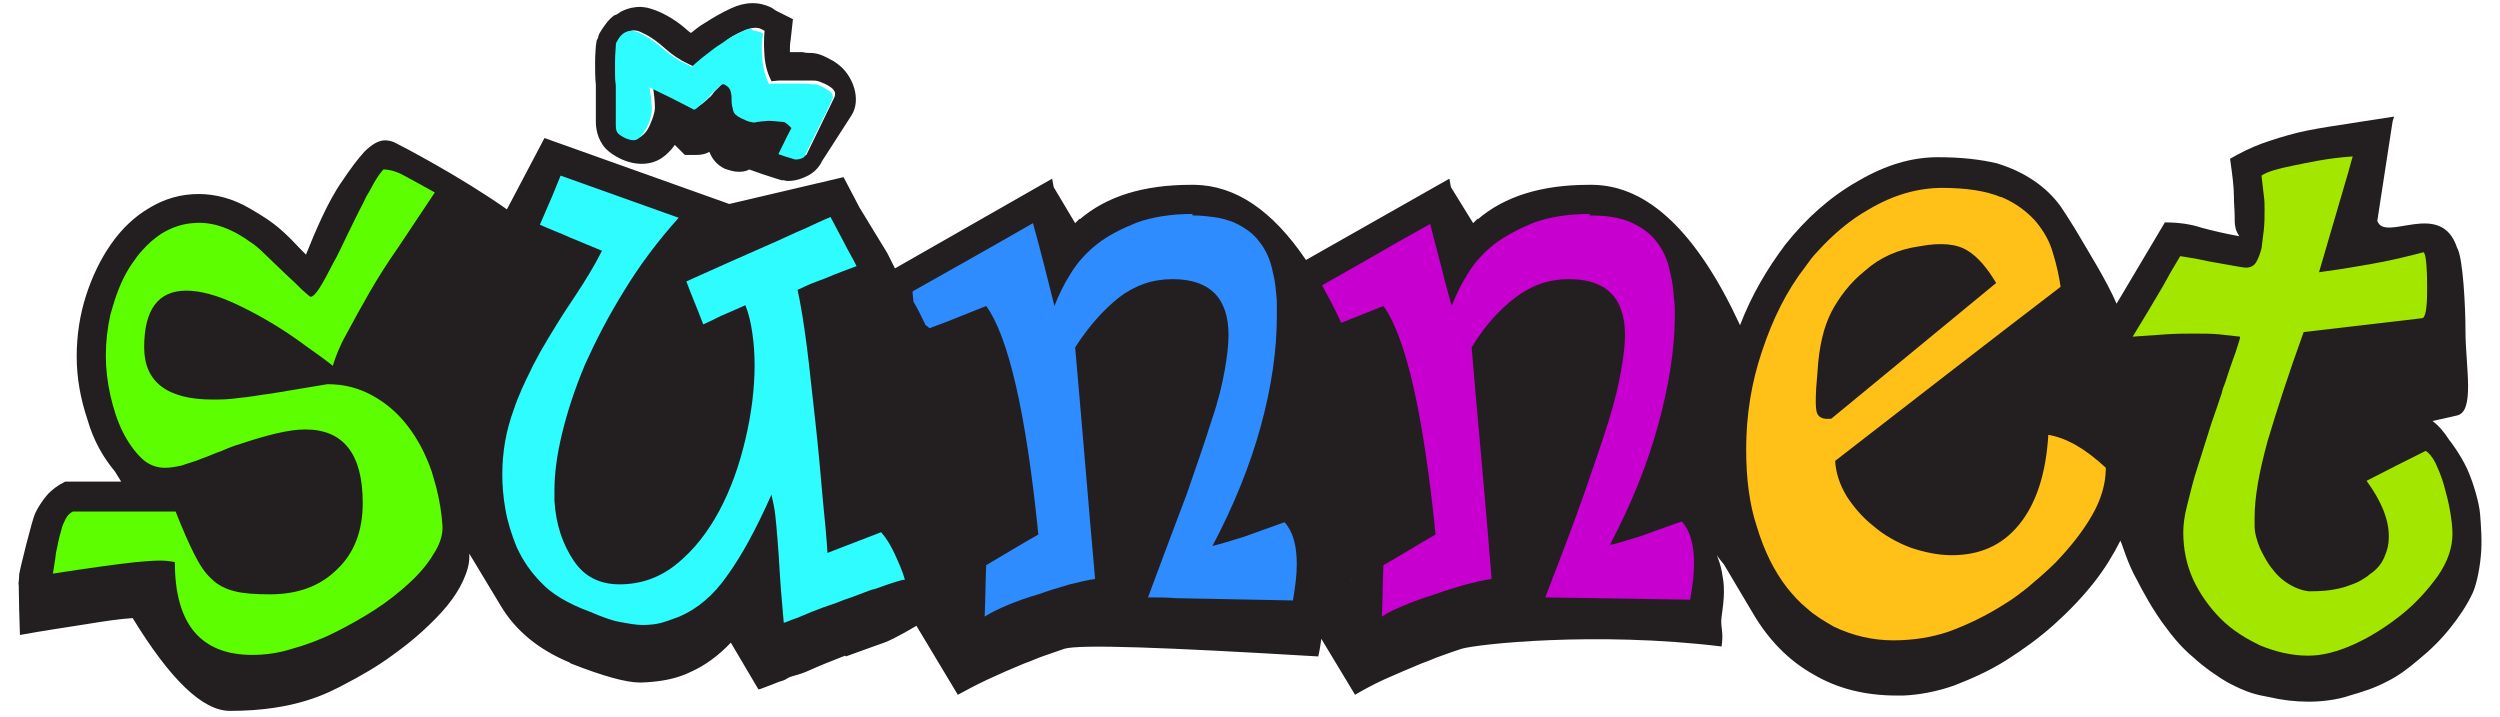
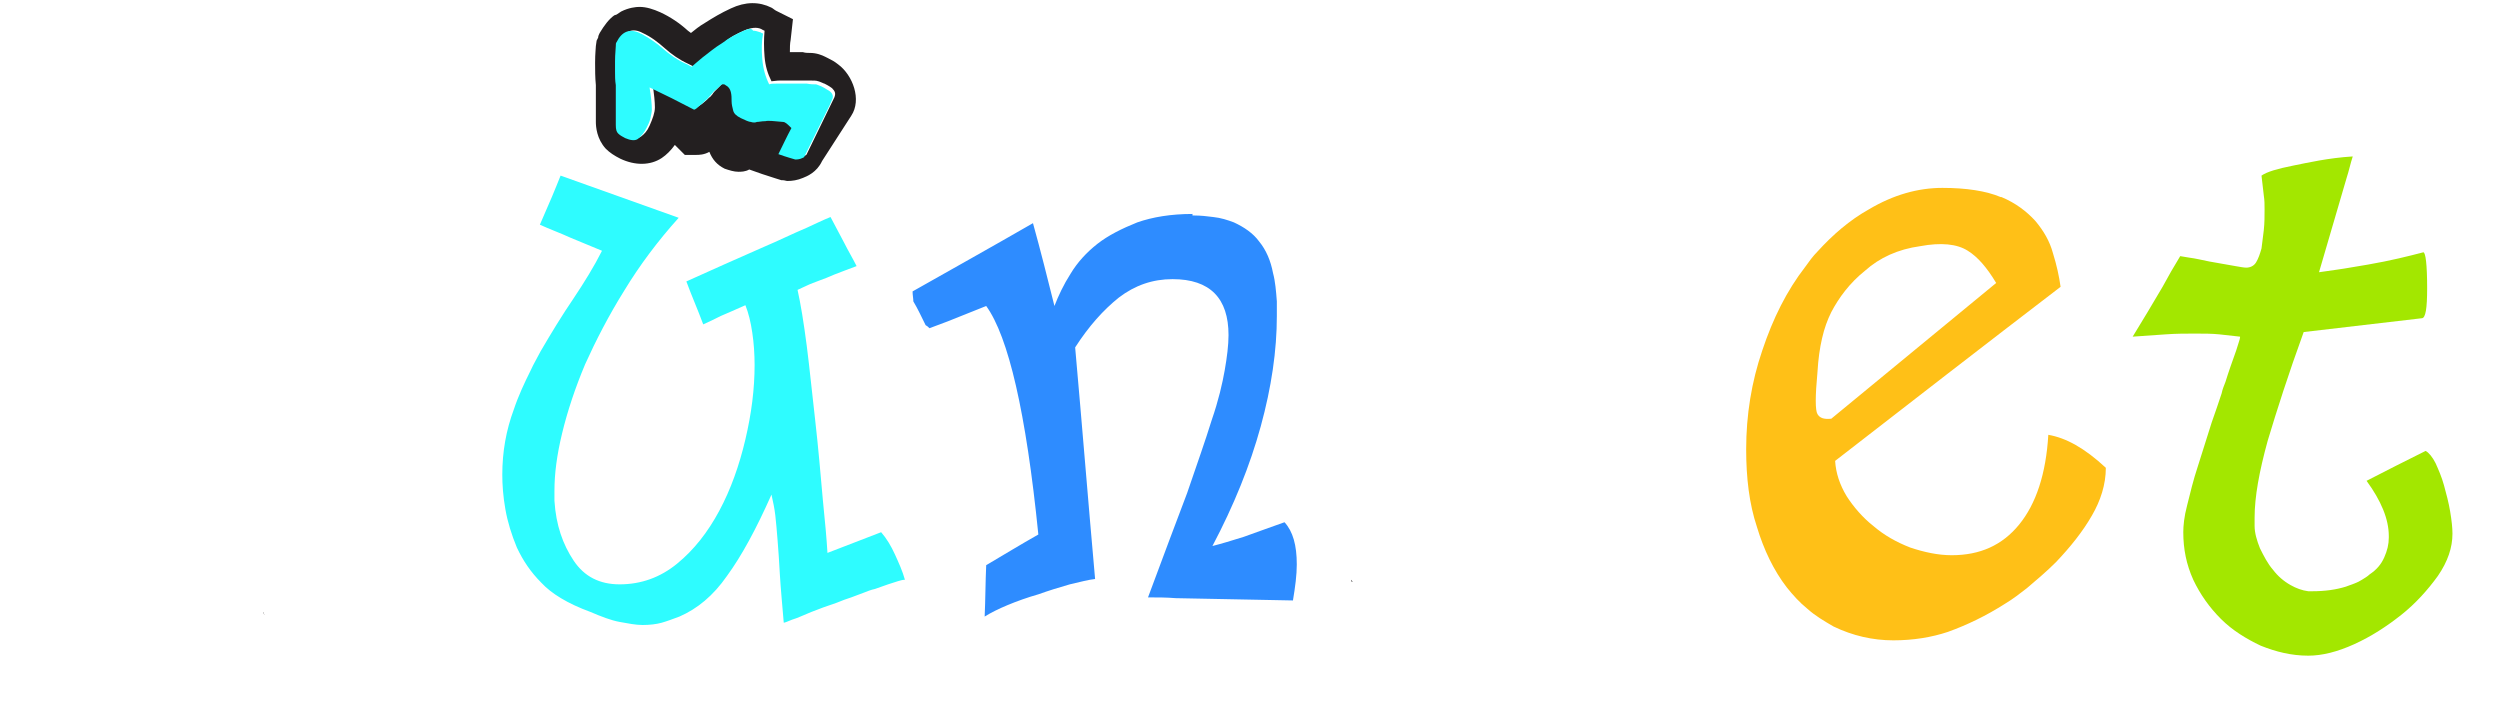
<svg xmlns="http://www.w3.org/2000/svg" xmlns:xlink="http://www.w3.org/1999/xlink" version="1.1" id="Layer_1" x="0px" y="0px" viewBox="0 0 326 93.5" style="enable-background:new 0 0 326 93.5;" xml:space="preserve">
  <style type="text/css">
	.st0{fill:#231F20;}
	.st1{fill:#333132;}
	.st2{fill:#FFC017;}
</style>
  <title>Varlık 2</title>
  <g>
-     <path class="st0" d="M323.4,67c0.1,1.3,0.3,3.6,0.1,5.5c-0.2,2.2-0.7,4.1-1.1,4.9c-0.7,1.5-1.7,3-2.9,4.5c-1.2,1.5-2.5,2.8-4.1,4.1   c-1.5,1.3-2.8,2.2-4,2.8c-1.9,1-3.3,1.4-5,1.9c-1.7,0.6-3.9,0.8-5.3,0.8c-1.8,0-3.5-0.2-5.2-0.6c-1.7-0.3-2.9-0.6-5.2-1.8   c-1.3-0.7-3.3-2.1-4.6-3.3c-0.7-0.6-1.9-1.6-3.6-3.9c-1.7-2.2-3.2-5-3.8-6.2c-1.3-2.3-1.8-4.3-2.2-5.2c-0.9,1.8-2,3.6-3.4,5.4   c-1.5,1.9-3.2,3.7-5.2,5.5c-2,1.8-4.1,3.3-6.3,4.7c-2.2,1.4-4.5,2.4-6.8,3.3c-2.3,0.8-4.5,1.2-6.6,1.3h-0.8c-4.2,0-7.8-0.9-11-2.8   c-3.2-1.8-5.8-4.5-7.8-7.9l-3.8-6.4c-0.3-0.4-0.7-0.8-0.9-1.2c0.1,0.4,0.3,0.8,0.4,1.2c0.2,0.7,0.3,1.3,0.4,2   c0.1,0.6,0.1,1.2,0.1,1.7c0,0.7-0.1,1.7-0.3,3.1c-0.2,1.4,0.3,1.8,0,3.9c-16.5-2-31.9-0.3-33.9,0.3c-0.9,0.3-1.8,0.6-2.6,0.9   c-0.9,0.3-1.7,0.7-2.6,1c-1.7,0.7-3.3,1.4-4.9,2.1c-1.5,0.7-2.8,1.4-3.8,2l-4.4-7.3c-0.1,0.7-0.2,1.5-0.4,2.3   c-20.1-1.2-31.1-1.6-33.1-1c-0.9,0.3-1.7,0.6-2.6,0.9c-0.9,0.3-1.7,0.7-2.6,1c-1.7,0.7-3.3,1.4-4.8,2.1c-1.5,0.7-2.8,1.4-3.9,2   l-5.4-9c0,0-2.8,1.7-4.2,2.2c-1.4,0.5-3.1,1.1-5,1.8l-0.1-0.1c-1.8,0.7-3.3,1.3-4.4,1.8c-1.1,0.5-1.8,0.7-2.2,0.8   c-0.4,0.1-0.7,0.2-1,0.4c-0.3,0.2-0.6,0.3-1,0.4c-0.7,0.3-1.3,0.5-1.8,0.7c-0.5,0.2-0.8,0.3-0.9,0.3l-3.6-6.1   c-1.6,1.7-3.4,3-5.2,3.8c-1.8,0.9-3.9,1.3-6.4,1.4h-0.3c-1.7,0-4.7-0.8-9-2.5l-0.1-0.1c-4.1-1.7-7.1-4.2-9-7.4l-4.1-6.8   c0,0.1,0,0.1,0,0.1v0.3c0,1-0.3,2-0.8,3.1c-0.5,1.1-1.2,2.2-2.1,3.3c-0.9,1.1-2,2.2-3.2,3.3c-1.2,1.1-2.6,2.2-4,3.2   c-1.9,1.4-4,2.6-6.1,3.7c-2.1,1.1-6.4,3.5-15,3.5c-3.6,0-7.8-4.1-12.7-12.1c-1.6,0.1-3.7,0.4-6.1,0.8c-2.5,0.4-5.3,0.8-8.6,1.4   c-0.2-5.4-0.1-6.7-0.2-6.7v0.2c0-0.3,0.1-0.7,0.1-1.4c0.1-0.7,1.7-7.2,2.1-8c0.4-0.8,0.9-1.6,1.5-2.3c0.6-0.7,1.4-1.3,2.4-1.8h7.3   L15,61.5c-1.5-1.8-2.8-4-3.6-6.8C10.5,52,10,49.3,10,46.5c0-2.7,0.4-5.4,1.2-7.9c0.8-2.5,1.9-4.8,3.3-6.8c1.4-2,3.1-3.6,5-4.7   c2-1.2,4.1-1.8,6.4-1.8c2.2,0,4.5,0.6,6.7,1.9c0.3,0.2,1.8,1,3.1,2c1.6,1.2,3,2.8,3.5,3.3l0.7,0.7c0.6-1.5,1.3-3.2,2.1-4.9   c0.8-1.7,1.7-3.4,2.7-4.8c1-1.5,1.9-2.7,2.8-3.7c1-1,1.9-1.5,2.7-1.5c0.4,0,0.9,0.1,1.3,0.3c1,0.5,8.5,4.4,14.6,8.7l4.9-9.3   l24.1,8.6l14.9-3.5l2.1,4l3.6,5.9l1,2l20.5-11.7l0.2,1.1l2.8,4.7c0.1-0.1,0.2-0.2,0.3-0.3c0.1-0.1,0.2-0.2,0.3-0.3v0.1   c3.5-3,8.3-4.5,14.5-4.5h0.5c5.3,0.1,10.1,3.3,14.5,9.8L189,23.3l0.2,1.1l2.9,4.7c0.1-0.1,0.2-0.2,0.3-0.3c0.1-0.1,0.2-0.2,0.3-0.3   v0.1c3.5-3,8.3-4.5,14.5-4.5h0.5c7.2,0.1,13.6,6.2,19.2,18.3c0,0,0,0,0,0c1.5-3.9,3.5-7.3,5.9-10.5c2.7-3.4,5.8-6.2,9.5-8.3   c3.6-2.1,7-3.1,10.4-3.1c3.1,0,5.6,0.3,7.7,0.8c3.6,1.1,6.4,3,8.3,5.6c0.4,0.6,1,1.5,1.8,2.8c0.8,1.3,1.7,2.9,2.9,4.9   c1.1,1.9,2,3.6,2.6,5l6.3-10.6c1.7,0,3.3,0.2,4.8,0.7c1.5,0.4,3.2,0.8,4.9,1.1c-0.3-0.5-0.5-0.9-0.5-1.2c-0.1-0.3-0.1-0.8-0.1-1.5   c0-0.6-0.1-1.5-0.1-2.6c0-1.1-0.2-2.7-0.5-4.8c1.4-0.8,2.8-1.5,4.2-2c1.4-0.5,3-1,4.6-1.4c1.7-0.4,3.5-0.7,5.5-1   c2-0.3,4.4-0.7,7.1-1.1l-0.2,0.6l-2,13c1,2.9,8.3-2.9,10.4,3.5c0.8,1.3,1.1,7.9,1.1,10.9c0,4.6,1.3,10.6-1.2,11l-3.1,0.7   c0.8,0.6,1.5,1.4,2.2,2.5c0.1,0.1,1.4,1.8,2.3,3.7C322.6,63.1,323.3,65.7,323.4,67" />
    <path class="st1" d="M34.4,80L34.4,80l0.1,0.2C34.4,80.1,34.4,80,34.4,80" />
    <path class="st1" d="M34.4,80l-0.1-0.2C34.3,79.9,34.3,80,34.4,80" />
    <path class="st1" d="M176.4,75.9L176.4,75.9l-0.2-0.3c0,0.1,0,0.1,0,0.2L176.4,75.9z" />
-     <path class="st1" d="M311.9,75.1c0,0.1,0.1,0.2,0.2,0.3L311.9,75.1z" />
    <path class="st1" d="M311.7,74.8l0.2,0.3C311.9,75,311.8,74.9,311.7,74.8" />
    <path class="st0" d="M109.3,8.4c-0.5-0.4-0.9-0.6-1.3-0.8l-0.4-0.2c-0.4-0.2-1.1-0.5-2-0.5c0,0-0.1,0-0.1,0c-0.2,0-0.5,0-0.8-0.1   c-0.5,0-1,0-1.6,0h-0.1c0-0.6,0-1.1,0.1-1.6l0.3-2.7l-2.2-1.1c-0.2-0.1-0.4-0.3-0.6-0.4c-1.6-0.8-3.4-0.8-5.3,0.1   C94,1.7,93,2.3,91.9,3c-0.7,0.4-1.3,0.9-1.8,1.3c-0.1-0.1-0.3-0.2-0.4-0.3c-1.1-1-2.3-1.8-3.6-2.4c-0.9-0.4-1.8-0.7-2.7-0.7   c-0.5,0-1.4,0.1-2.4,0.6l-0.6,0.4L80.1,2c-0.7,0.5-1.3,1.3-1.9,2.3l0,0c-0.1,0.2-0.2,0.4-0.2,0.6l-0.2,0.4l-0.1,0.7   c0,0.3-0.1,0.9-0.1,2.2c0,0.9,0,1.9,0.1,2.9c0,0.9,0,1.8,0,2.7c0,1,0,1.6,0,2.1c0,0.6,0.1,2.2,1.3,3.5c0.5,0.5,1.1,0.9,1.9,1.3   c1.9,0.9,3.9,0.9,5.4-0.1c0.6-0.4,1.2-1,1.7-1.7l1.3,1.3h1.5c0.3,0,1,0,1.7-0.4c0.4,1,1,1.7,2,2.2c0.6,0.2,1.2,0.4,1.8,0.4   c0.3,0,0.9,0,1.4-0.3l1.7,0.6c1.6,0.5,2.1,0.7,2.5,0.8l0.2,0c0.2,0,0.4,0.1,0.6,0.1c0.6,0,1.3-0.1,2-0.4c0.5-0.2,1.8-0.7,2.5-2.2   l3.8-5.9C112.4,13,111.2,9.8,109.3,8.4 M108.8,12.7l-3.6,7.4c0,0.1-0.2,0.2-0.5,0.3c-0.3,0.1-0.5,0.2-0.7,0.1   c-0.4-0.1-1.1-0.3-2.2-0.7l1.7-3.4c-0.5-0.5-0.9-0.8-1.1-0.8c-1.1-0.1-1.8-0.1-2.3-0.1c-0.5,0.1-0.8,0.1-1.1,0.1   c-0.3,0-0.6,0-0.8,0c-0.3-0.1-0.7-0.3-1.3-0.5c-0.5-0.3-0.9-0.6-1-1c-0.1-0.4-0.2-0.8-0.2-1.2c0-0.4,0-0.8-0.1-1.2   c-0.1-0.4-0.3-0.7-0.7-0.9c0,0-0.1,0-0.2-0.1c-0.1,0-0.2,0-0.2,0c-0.1,0-0.2,0.1-0.4,0.3c-0.2,0.2-0.4,0.4-0.6,0.6   c-0.2,0.2-0.5,0.5-0.6,0.7c-0.2,0.2-0.3,0.4-0.4,0.4c-0.2,0.2-0.5,0.5-0.9,0.8c-0.4,0.3-0.7,0.5-0.7,0.4l-5.8-2.9   c0.2,1.3,0.3,2.3,0.3,3c0,0.7-0.3,1.5-0.7,2.4c-0.3,0.7-0.7,1.1-1.1,1.4c-0.4,0.3-1,0.2-1.7-0.1c-0.4-0.2-0.7-0.4-0.9-0.6   c-0.2-0.2-0.3-0.6-0.3-1.1c0-0.4,0-1.1,0-2c0-1,0-2,0-3.1c0-1.1-0.1-2.1-0.1-3c0-1,0-1.6,0-2c0-0.1,0-0.1,0.1-0.2   c0-0.1,0.1-0.2,0.1-0.2c0.7-1.5,1.7-1.9,3-1.2c1.1,0.5,2,1.2,2.9,2c0.9,0.8,1.9,1.5,3,2l0.8,0.4c0.2-0.2,0.7-0.6,1.4-1.2   c0.7-0.6,1.6-1.3,2.5-1.9C95.1,4.9,96.1,4.4,97,4c0.9-0.4,1.7-0.5,2.3-0.2c0,0,0.1,0.1,0.2,0.1c0.1,0.1,0.2,0.1,0.2,0.1   c-0.1,1.1-0.1,2.2,0,3.4c0.1,1.2,0.4,2.2,0.9,3.2c0.2,0,0.6-0.1,1.2-0.1c0.6,0,1.2,0,1.9,0c0.7,0,1.3,0,1.8,0c0.6,0,1,0,1.2,0.1   c0,0,0.1,0,0.3,0.1c0.3,0.1,0.4,0.2,0.5,0.2c0.2,0.1,0.6,0.3,1,0.6C108.9,11.9,109,12.2,108.8,12.7" />
    <g>
      <defs>
        <path id="SVGID_1_" d="M97,4c-0.9,0.4-1.9,0.9-2.8,1.6c-1,0.6-1.8,1.3-2.6,1.9c-0.7,0.6-1.2,1-1.4,1.2c-0.3-0.1-0.5-0.3-0.8-0.4     c-1.1-0.5-2.1-1.2-3-2c-0.8-0.7-1.7-1.3-2.6-1.8c-0.1-0.1-0.3-0.1-0.4-0.2c-1.3-0.6-2.3-0.2-3,1.2c-0.1,0.1-0.1,0.3-0.1,0.5     c0,0.4-0.1,1-0.1,2c0,0.4,0,0.9,0,1.4c0,0.5,0,1.1,0.1,1.7c0,1.1,0,2.1,0,3.1c0,1,0,1.7,0,2.1c0,0.6,0.1,0.9,0.3,1.1     c0.2,0.2,0.5,0.4,0.9,0.6c0.7,0.3,1.3,0.4,1.7,0.1c0.4-0.3,0.8-0.8,1.1-1.4c0.2-0.4,0.4-0.8,0.5-1.2c0.1-0.5,0.2-0.9,0.2-1.2     c0-0.7-0.1-1.7-0.3-2.9c1.9,0.9,3.9,1.9,5.8,2.9c0.1,0,0.3-0.1,0.7-0.5c0.4-0.3,0.7-0.6,0.9-0.8c0.1,0,0.2-0.2,0.4-0.4     c0.2-0.2,0.4-0.5,0.6-0.7c0.3-0.2,0.5-0.4,0.7-0.6c0.2-0.2,0.3-0.3,0.4-0.3c0,0,0.1,0,0.2,0c0.1,0,0.2,0.1,0.2,0.1     c0.4,0.2,0.6,0.5,0.7,0.9c0.1,0.4,0.1,0.8,0.1,1.2c0,0.4,0.1,0.8,0.2,1.2c0.1,0.4,0.4,0.7,1,1c0.6,0.3,1.1,0.5,1.3,0.5     c0.3,0.1,0.6,0.1,0.8,0c0.3,0,0.6-0.1,1.1-0.1c0.4-0.1,1.2,0,2.3,0.1c0.3,0,0.6,0.3,1.1,0.8c-0.6,1.1-1.1,2.2-1.7,3.4     c1.1,0.4,1.9,0.6,2.2,0.7c0.1,0,0.4,0,0.7-0.1c0.3-0.1,0.5-0.2,0.5-0.3c1.1-2.2,2.2-4.5,3.3-6.7c0.1-0.2,0.2-0.5,0.3-0.7     c0.2-0.4,0.1-0.8-0.3-1.1c-0.5-0.3-0.9-0.6-1.5-0.8c-0.2-0.1-0.3-0.1-0.3-0.1c-0.3,0-0.7,0-1.2-0.1c-0.6,0-1.2,0-1.8,0     c-0.7,0-1.3,0-1.9,0c-0.6,0-1,0-1.2,0.1c-0.5-1-0.8-2.1-0.9-3.3c-0.1-1.2-0.1-2.3,0.1-3.3c0,0-0.1-0.1-0.2-0.1     c-0.1-0.1-0.2-0.1-0.2-0.1c-0.3-0.1-0.6-0.2-0.9-0.2C98,3.6,97.5,3.8,97,4" />
      </defs>
      <use xlink:href="#SVGID_1_" style="overflow:visible;fill:#2EFCFF;" />
      <clipPath id="SVGID_2_">
        <use xlink:href="#SVGID_1_" style="overflow:visible;" />
      </clipPath>
    </g>
    <g>
      <defs>
-         <path id="SVGID_3_" d="M43.6,47.7C43.6,47.7,43.6,47.7,43.6,47.7S43.6,47.7,43.6,47.7 M49.1,23.3c-0.4,0.6-0.7,1.3-1.2,2.1     c-0.2,0.3-0.3,0.6-0.5,1c-0.7,1.3-1.3,2.6-2,4c-0.7,1.4-1.3,2.8-2,4c-0.6,1.2-1.2,2.3-1.7,3.1c-0.5,0.8-0.9,1.2-1.2,1.2     c-0.1,0-0.4-0.3-1.1-0.9c-0.6-0.6-1.3-1.3-2.2-2.1c-0.8-0.8-1.7-1.6-2.5-2.4c-0.8-0.8-1.5-1.4-2-1.7c-2.2-1.6-4.8-2.8-7.6-2.5     c-1.4,0.1-2.8,0.6-4.1,1.4c-0.9,0.6-1.7,1.3-2.4,2.1c-0.5,0.5-0.9,1.1-1.4,1.8c-1.1,1.6-1.9,3.5-2.5,5.6c-0.1,0.3-0.2,0.7-0.3,1     c-0.4,1.8-0.6,3.6-0.6,5.4c0,1.7,0.2,3.4,0.6,5.2c0.4,1.7,0.9,3.3,1.6,4.7c0.7,1.4,1.5,2.5,2.4,3.4c0.9,0.9,2,1.3,3.1,1.3     c0.6,0,1.3-0.1,2.2-0.3c0.8-0.3,1.7-0.5,2.6-0.9c0.9-0.3,1.7-0.7,2.6-1c0.9-0.4,1.7-0.7,2.4-0.9c3.6-1.2,6.4-1.9,8.5-1.9     c5,0,7.5,3.2,7.5,9.6c0,3.6-1.1,6.5-3.3,8.6c-2.2,2.2-5.1,3.3-8.8,3.3c-1.9,0-3.4-0.1-4.6-0.4c-1.2-0.3-2.2-0.8-3-1.6     c-0.9-0.8-1.6-1.9-2.3-3.3c-0.7-1.4-1.5-3.2-2.4-5.5H9.5c-0.4,0.2-0.8,0.6-1,1.1c-0.2,0.4-0.4,0.8-0.5,1.3c-0.3,1-0.5,2-0.7,3     C7.2,73.1,7,74,6.9,74.8c4.5-0.7,8.1-1.2,10.8-1.5c1.2-0.1,2.3-0.2,3.2-0.2c0.8,0,1.4,0.1,1.9,0.2c0,8.1,3.4,12.1,10.1,12.1     c1.6,0,3.3-0.2,5.2-0.8c1.8-0.5,3.7-1.2,5.5-2.1c1.8-0.9,3.6-1.9,5.3-3c1.7-1.1,3.2-2.3,4.5-3.5c1.3-1.2,2.4-2.5,3.1-3.7     c0.8-1.2,1.2-2.4,1.2-3.4v-0.3c-0.1-1.7-0.4-3.4-0.8-5c-0.2-0.7-0.4-1.5-0.6-2.1c-0.8-2.3-1.8-4.2-3.1-5.9c-1.3-1.7-2.8-3-4.6-4     c-1.8-1-3.7-1.5-5.9-1.5c-2.4,0.4-4.8,0.8-7.2,1.2c-1.6,0.2-3.1,0.5-4.4,0.6c-1.3,0.2-2.4,0.2-3.4,0.2c-5.9,0-8.9-2.3-8.9-6.8     c0-4.9,1.8-7.4,5.5-7.4c1.8,0,4.1,0.6,6.8,1.9c2.7,1.3,5.7,3,8.9,5.4c2.3,1.6,3.4,2.5,3.4,2.5c0.3-1,0.8-2.4,1.7-4     c0.9-1.7,1.9-3.5,3.1-5.6c1.1-1.9,2.3-3.8,3.7-5.8c1.6-2.4,3.2-4.8,4.8-7.2c-1.6-0.9-2.9-1.6-4-2.2c-1.1-0.6-2-0.8-2.7-0.8     C50,22.1,49.6,22.5,49.1,23.3" />
-       </defs>
+         </defs>
      <use xlink:href="#SVGID_3_" style="overflow:visible;fill:#5DFF00;" />
      <clipPath id="SVGID_4_">
        <use xlink:href="#SVGID_3_" style="overflow:visible;" />
      </clipPath>
    </g>
    <g>
      <defs>
        <path id="SVGID_5_" d="M72,25.6c-0.5,1.2-1.1,2.5-1.6,3.7c1.3,0.6,2.7,1.1,4,1.7c1.4,0.6,2.7,1.1,4.1,1.7c-1,2-2.3,4.1-3.7,6.2     c-1.5,2.2-2.9,4.5-4.3,6.9c-0.4,0.8-0.9,1.6-1.3,2.5c-0.8,1.6-1.6,3.3-2.2,5.1c-1,2.7-1.5,5.5-1.5,8.5c0,1.3,0.1,2.8,0.4,4.5     c0.3,1.7,0.8,3.3,1.5,5c0.8,1.7,1.8,3.2,3.2,4.6c1.3,1.4,3.4,2.7,6.4,3.8c1.4,0.6,2.7,1.1,3.8,1.3c1.1,0.2,2.1,0.4,3,0.4     c0.9,0,1.8-0.1,2.5-0.3c0.7-0.2,1.5-0.5,2.3-0.8c2.3-1,4.4-2.7,6.2-5.3c1.9-2.6,3.8-6.1,5.8-10.6c0.2,0.9,0.4,1.8,0.5,2.7     c0.1,0.9,0.2,2,0.3,3.3c0.1,1.2,0.2,2.7,0.3,4.5c0.1,1.7,0.3,3.8,0.5,6.2c0.1,0,0.4-0.1,1.1-0.4c0.7-0.2,1.5-0.6,2.5-1     c1-0.4,2.1-0.8,3.3-1.2c0.7-0.3,1.3-0.5,1.9-0.7c0.5-0.2,1.1-0.4,1.6-0.6c0.5-0.2,1-0.4,1.5-0.5c0.6-0.2,1.1-0.4,1.7-0.6     c1-0.3,1.7-0.6,2.2-0.6c-0.3-1.1-0.8-2.2-1.3-3.3c-0.5-1.1-1.1-2.1-1.8-2.9c-2.3,0.9-4.7,1.8-7,2.7c-0.1-1.7-0.3-4-0.6-6.9     c-0.3-3.4-0.6-6.9-1-10.4c-0.4-3.4-0.7-6.6-1.1-9.7c-0.4-3.1-0.8-5.5-1.2-7.3c0.4-0.2,0.9-0.4,1.3-0.6c0.4-0.2,1-0.4,1.5-0.6     c0.6-0.2,1.3-0.5,2-0.8c0.8-0.3,1.8-0.7,2.9-1.1c-0.5-1-1.1-2-1.6-3c-0.6-1.1-1.2-2.3-1.8-3.4c-1,0.4-2,0.9-3.1,1.4     c-1.9,0.8-3.7,1.7-5.6,2.5c-3.4,1.5-6.8,3-10.1,4.5c0.7,1.9,1.5,3.7,2.2,5.6c0.7-0.3,1.5-0.7,2.3-1.1c0.9-0.4,1.9-0.8,3.2-1.4     c0.4,1,0.7,2.2,0.9,3.6c0.2,1.3,0.3,2.8,0.3,4.2c0,3.1-0.4,6.3-1.2,9.7c-0.8,3.4-1.9,6.5-3.4,9.3c-1.5,2.8-3.3,5.1-5.5,6.9     c-2.2,1.8-4.7,2.7-7.5,2.7c-2.6,0-4.6-1-6-3.1c-1.4-2.1-2.3-4.6-2.5-7.8V64c0-2.2,0.3-4.6,1-7.5c0.7-2.9,1.7-5.9,3-9     c1.4-3.1,3.1-6.4,5.1-9.6c2-3.3,4.4-6.5,7.1-9.5c-5.1-1.8-10.3-3.7-15.4-5.5C72.8,23.7,72.4,24.6,72,25.6" />
      </defs>
      <use xlink:href="#SVGID_5_" style="overflow:visible;fill:#2EFCFF;" />
      <clipPath id="SVGID_6_">
        <use xlink:href="#SVGID_5_" style="overflow:visible;" />
      </clipPath>
    </g>
    <g>
      <defs>
        <path id="SVGID_7_" d="M155.5,27.9c-2.8,0-5.2,0.4-7.2,1.1c-2,0.8-3.8,1.7-5.2,2.8c-1.4,1.1-2.6,2.4-3.5,3.9     c-0.9,1.4-1.6,2.9-2.1,4.2c-0.9-3.6-1.8-7.2-2.8-10.8c-5.2,3-10.4,5.9-15.7,8.9c0,0.5,0.1,0.9,0.1,1.3c0.6,1,1.1,2.1,1.6,3.1     c0.2,0.1,0.3,0.2,0.5,0.4c0.8-0.3,1.6-0.6,2.4-0.9c1.7-0.7,3.3-1.3,5-2c2.9,4,5.2,13.9,6.8,29.8c-2.3,1.3-4.6,2.7-6.8,4     c-0.1,2.2-0.1,4.5-0.2,6.7c0.8-0.5,1.8-1,3-1.5c1.2-0.5,2.6-1,4-1.4c1.4-0.5,2.7-0.9,4.1-1.3c1.3-0.3,2.4-0.6,3.3-0.7     c-0.9-10.1-1.7-20.1-2.6-30.2c1.8-2.8,3.7-4.9,5.7-6.5c2.1-1.6,4.4-2.4,7-2.4c4.9,0,7.3,2.5,7.3,7.3c0,1.3-0.2,2.9-0.5,4.6     c-0.3,1.7-0.8,3.9-1.7,6.5c-0.8,2.6-1.9,5.7-3.2,9.5c-1.4,3.7-3.1,8.2-5.1,13.6c1.2,0,2.4,0,3.6,0.1c5.1,0.1,10.2,0.2,15.3,0.3     c0.3-1.8,0.5-3.3,0.5-4.7c0-2.5-0.5-4.3-1.6-5.5c-1.9,0.7-3.7,1.3-5.3,1.9c-1.6,0.5-2.9,0.9-4.1,1.2c2.8-5.3,4.9-10.5,6.3-15.6     c1.4-5.1,2.1-9.9,2.1-14.4c0-0.7,0-1.3,0-1.9c-0.1-1.3-0.2-2.6-0.5-3.7c-0.3-1.6-0.9-3-1.8-4.1c-0.8-1.1-2-1.9-3.3-2.5     c-0.8-0.3-1.7-0.6-2.7-0.7c-0.8-0.1-1.6-0.2-2.5-0.2H155.5z" />
      </defs>
      <use xlink:href="#SVGID_7_" style="overflow:visible;fill:#2E8CFF;" />
      <clipPath id="SVGID_8_">
        <use xlink:href="#SVGID_7_" style="overflow:visible;" />
      </clipPath>
    </g>
    <g>
      <defs>
-         <path id="SVGID_9_" d="M207.3,27.9c-2.8,0-5.2,0.4-7.2,1.1c-2,0.8-3.7,1.7-5.2,2.8c-1.4,1.1-2.6,2.4-3.5,3.9     c-0.9,1.4-1.6,2.9-2.1,4.2c-0.3-1.1-0.6-2.2-0.9-3.3c-0.6-2.5-1.3-4.9-1.9-7.4c-1.4,0.8-2.7,1.5-4.1,2.3c-3.3,1.9-6.6,3.8-10,5.7     c0.8,1.5,1.7,3.1,2.5,4.9c1.8-0.7,3.7-1.5,5.5-2.2c2.9,4,5.2,13.9,6.8,29.8c-2.3,1.3-4.5,2.7-6.8,4c-0.1,2.2-0.1,4.5-0.2,6.7     c0.7-0.5,1.8-1,3-1.5c1.2-0.5,2.6-1,3.9-1.4c1.4-0.5,2.7-0.9,4.1-1.3c1.3-0.3,2.4-0.6,3.3-0.7c-0.1-1.7-0.3-3.4-0.4-5     c-0.7-8.4-1.5-16.8-2.2-25.2c1.7-2.8,3.6-4.9,5.7-6.5c2.1-1.6,4.4-2.4,7-2.4c4.9,0,7.3,2.5,7.3,7.3c0,1.3-0.2,2.9-0.5,4.6     c-0.3,1.7-0.8,3.9-1.6,6.5c-0.8,2.6-1.9,5.7-3.2,9.5c-1.3,3.7-3,8.2-5.1,13.6c6.3,0.1,12.6,0.2,18.9,0.3c0.3-1.8,0.5-3.3,0.5-4.7     c0-2.5-0.5-4.3-1.6-5.5c-2,0.7-3.7,1.3-5.3,1.9c-1.6,0.5-2.9,0.9-4.1,1.2c2.8-5.3,4.9-10.5,6.3-15.6c1.4-5.1,2.2-9.9,2.2-14.4     c0-0.7,0-1.4-0.1-2c-0.1-1.3-0.2-2.4-0.5-3.5c-0.3-1.6-0.9-3-1.8-4.1c-0.8-1.1-2-1.9-3.3-2.5c-1.4-0.6-3.1-0.9-5.2-0.9H207.3z" />
-       </defs>
+         </defs>
      <use xlink:href="#SVGID_9_" style="overflow:visible;fill:#C700D0;" />
      <clipPath id="SVGID_10_">
        <use xlink:href="#SVGID_9_" style="overflow:visible;" />
      </clipPath>
    </g>
    <path class="st2" d="M267.1,56.7c-0.3,5.1-1.6,9-3.8,11.7c-2.2,2.7-5.1,4-8.8,4c-1.8,0-3.6-0.4-5.4-1c-1.8-0.7-3.4-1.6-4.8-2.8   c-1.4-1.1-2.6-2.5-3.5-3.9c-0.9-1.5-1.4-3-1.5-4.6c9.8-7.6,19.6-15.2,29.4-22.7c-0.2-1.4-0.5-2.8-1-4.4c-0.4-1.5-1.2-2.9-2.3-4.2   c-1.1-1.2-2.5-2.3-4.4-3.1c0,0,0,0-0.1,0c-1.9-0.8-4.5-1.2-7.6-1.2c-3.2,0-6.4,0.9-9.6,2.8c-2.5,1.4-4.7,3.3-6.7,5.5   c-0.6,0.6-1.1,1.3-1.6,2c-2.4,3.1-4.2,6.7-5.6,10.9c-1.4,4.1-2.1,8.4-2.1,12.9c0,3.7,0.4,7.1,1.4,10.1c0.9,3,2.2,5.7,3.9,7.9   c0.8,1,1.7,2,2.7,2.8c1,0.9,2.2,1.6,3.4,2.3c2.5,1.2,5.1,1.8,7.8,1.8c2.6,0,5-0.4,7.1-1.1c2.5-0.9,5-2.1,7.5-3.7   c1-0.6,1.9-1.3,2.8-2c1.3-1.1,2.6-2.2,3.8-3.4c1.9-2,3.5-4,4.7-6.1c1.1-1.9,1.8-4,1.8-6.2C271.8,58.4,269.4,57.1,267.1,56.7z    M238.8,54.6c-1,0.1-1.5-0.1-1.8-0.6c-0.3-0.5-0.3-2.3,0-5.5c0.1-1.7,0.3-3.1,0.6-4.4c0.3-1.3,0.7-2.4,1.2-3.4   c1-1.9,2.4-3.8,4.4-5.4c1.9-1.7,4.3-2.8,7.2-3.2c2.7-0.5,4.8-0.3,6.2,0.6c1.3,0.8,2.5,2.2,3.7,4.2L238.8,54.6z" />
    <g>
      <defs>
        <path id="SVGID_11_" d="M299,21.6c-2,0.4-3.4,0.8-4.1,1.3c0.1,0.8,0.2,1.7,0.3,2.6c0.1,0.6,0.1,1.2,0.1,1.8c0,0.9,0,1.8-0.1,2.7     c-0.1,0.9-0.2,1.7-0.3,2.4c-0.2,0.7-0.4,1.3-0.7,1.8c-0.3,0.5-0.8,0.7-1.3,0.7c-0.3,0-0.8-0.1-1.4-0.2c-1.1-0.2-2.3-0.4-3.4-0.6     c-1-0.2-1.8-0.4-2.6-0.5c-0.7-0.1-1.1-0.2-1.2-0.2c-0.8,1.3-1.6,2.7-2.3,4c-1.3,2.2-2.6,4.4-3.9,6.5c1.5-0.1,3-0.2,4.3-0.3     c1.4-0.1,2.6-0.1,3.8-0.1c1.2,0,2.2,0,3.2,0.1c1,0.1,1.9,0.2,2.7,0.3v0.1c0,0.2-0.2,0.7-0.5,1.7c-0.5,1.4-1,2.8-1.4,4.1     c-0.2,0.5-0.4,1-0.5,1.5c-0.4,1.2-0.8,2.4-1.3,3.8c-0.6,1.9-1.2,3.8-1.8,5.7c-0.6,1.8-1,3.5-1.4,5.1c-0.4,1.5-0.5,2.7-0.5,3.5     c0,2.2,0.4,4.2,1.3,6.2c0.9,1.9,2.1,3.6,3.6,5.1c1.5,1.5,3.3,2.6,5.2,3.5c2,0.8,4,1.3,6.2,1.3c1.8,0,3.8-0.5,6-1.5     c2.2-1,4.2-2.3,6.1-3.8c1.9-1.5,3.5-3.3,4.8-5.1c1.3-1.9,1.9-3.7,1.9-5.5c0-0.8-0.1-1.7-0.3-2.9c-0.2-1.2-0.5-2.3-0.8-3.4     c-0.3-1.1-0.7-2-1.1-2.9c-0.4-0.8-0.9-1.4-1.3-1.6c-2.6,1.3-5.2,2.6-7.7,3.9c1.9,2.6,2.9,5,2.9,7.2v0.2c0,0.9-0.2,1.7-0.6,2.6     c-0.4,0.9-1,1.6-1.9,2.2c-0.3,0.3-0.7,0.5-1,0.7c-0.6,0.4-1.3,0.6-2.1,0.9c-1.3,0.4-2.7,0.6-4.4,0.6c-0.2,0-0.3,0-0.5,0     c-0.8-0.1-1.6-0.4-2.3-0.8c-0.9-0.5-1.7-1.2-2.3-2c-0.7-0.8-1.2-1.8-1.7-2.8c-0.4-1-0.7-2-0.7-2.9v-1.1c0-2.7,0.6-6,1.7-10     c1.2-4,2.7-8.7,4.7-14.2c5.2-0.6,10.3-1.2,15.4-1.8c0.5,0,0.7-1.3,0.7-3.9c0-3.1-0.2-4.7-0.5-4.7c-1.9,0.5-4.3,1.1-7.2,1.6     c-1.3,0.2-2.8,0.5-4.3,0.7c-0.7,0.1-1.4,0.2-2.1,0.3c1.2-4.1,2.4-8.2,3.6-12.3c0.3-0.9,0.5-1.9,0.8-2.8     C303.6,20.6,301,21.2,299,21.6" />
      </defs>
      <use xlink:href="#SVGID_11_" style="overflow:visible;fill:#A3E700;" />
      <clipPath id="SVGID_12_">
        <use xlink:href="#SVGID_11_" style="overflow:visible;" />
      </clipPath>
    </g>
  </g>
</svg>